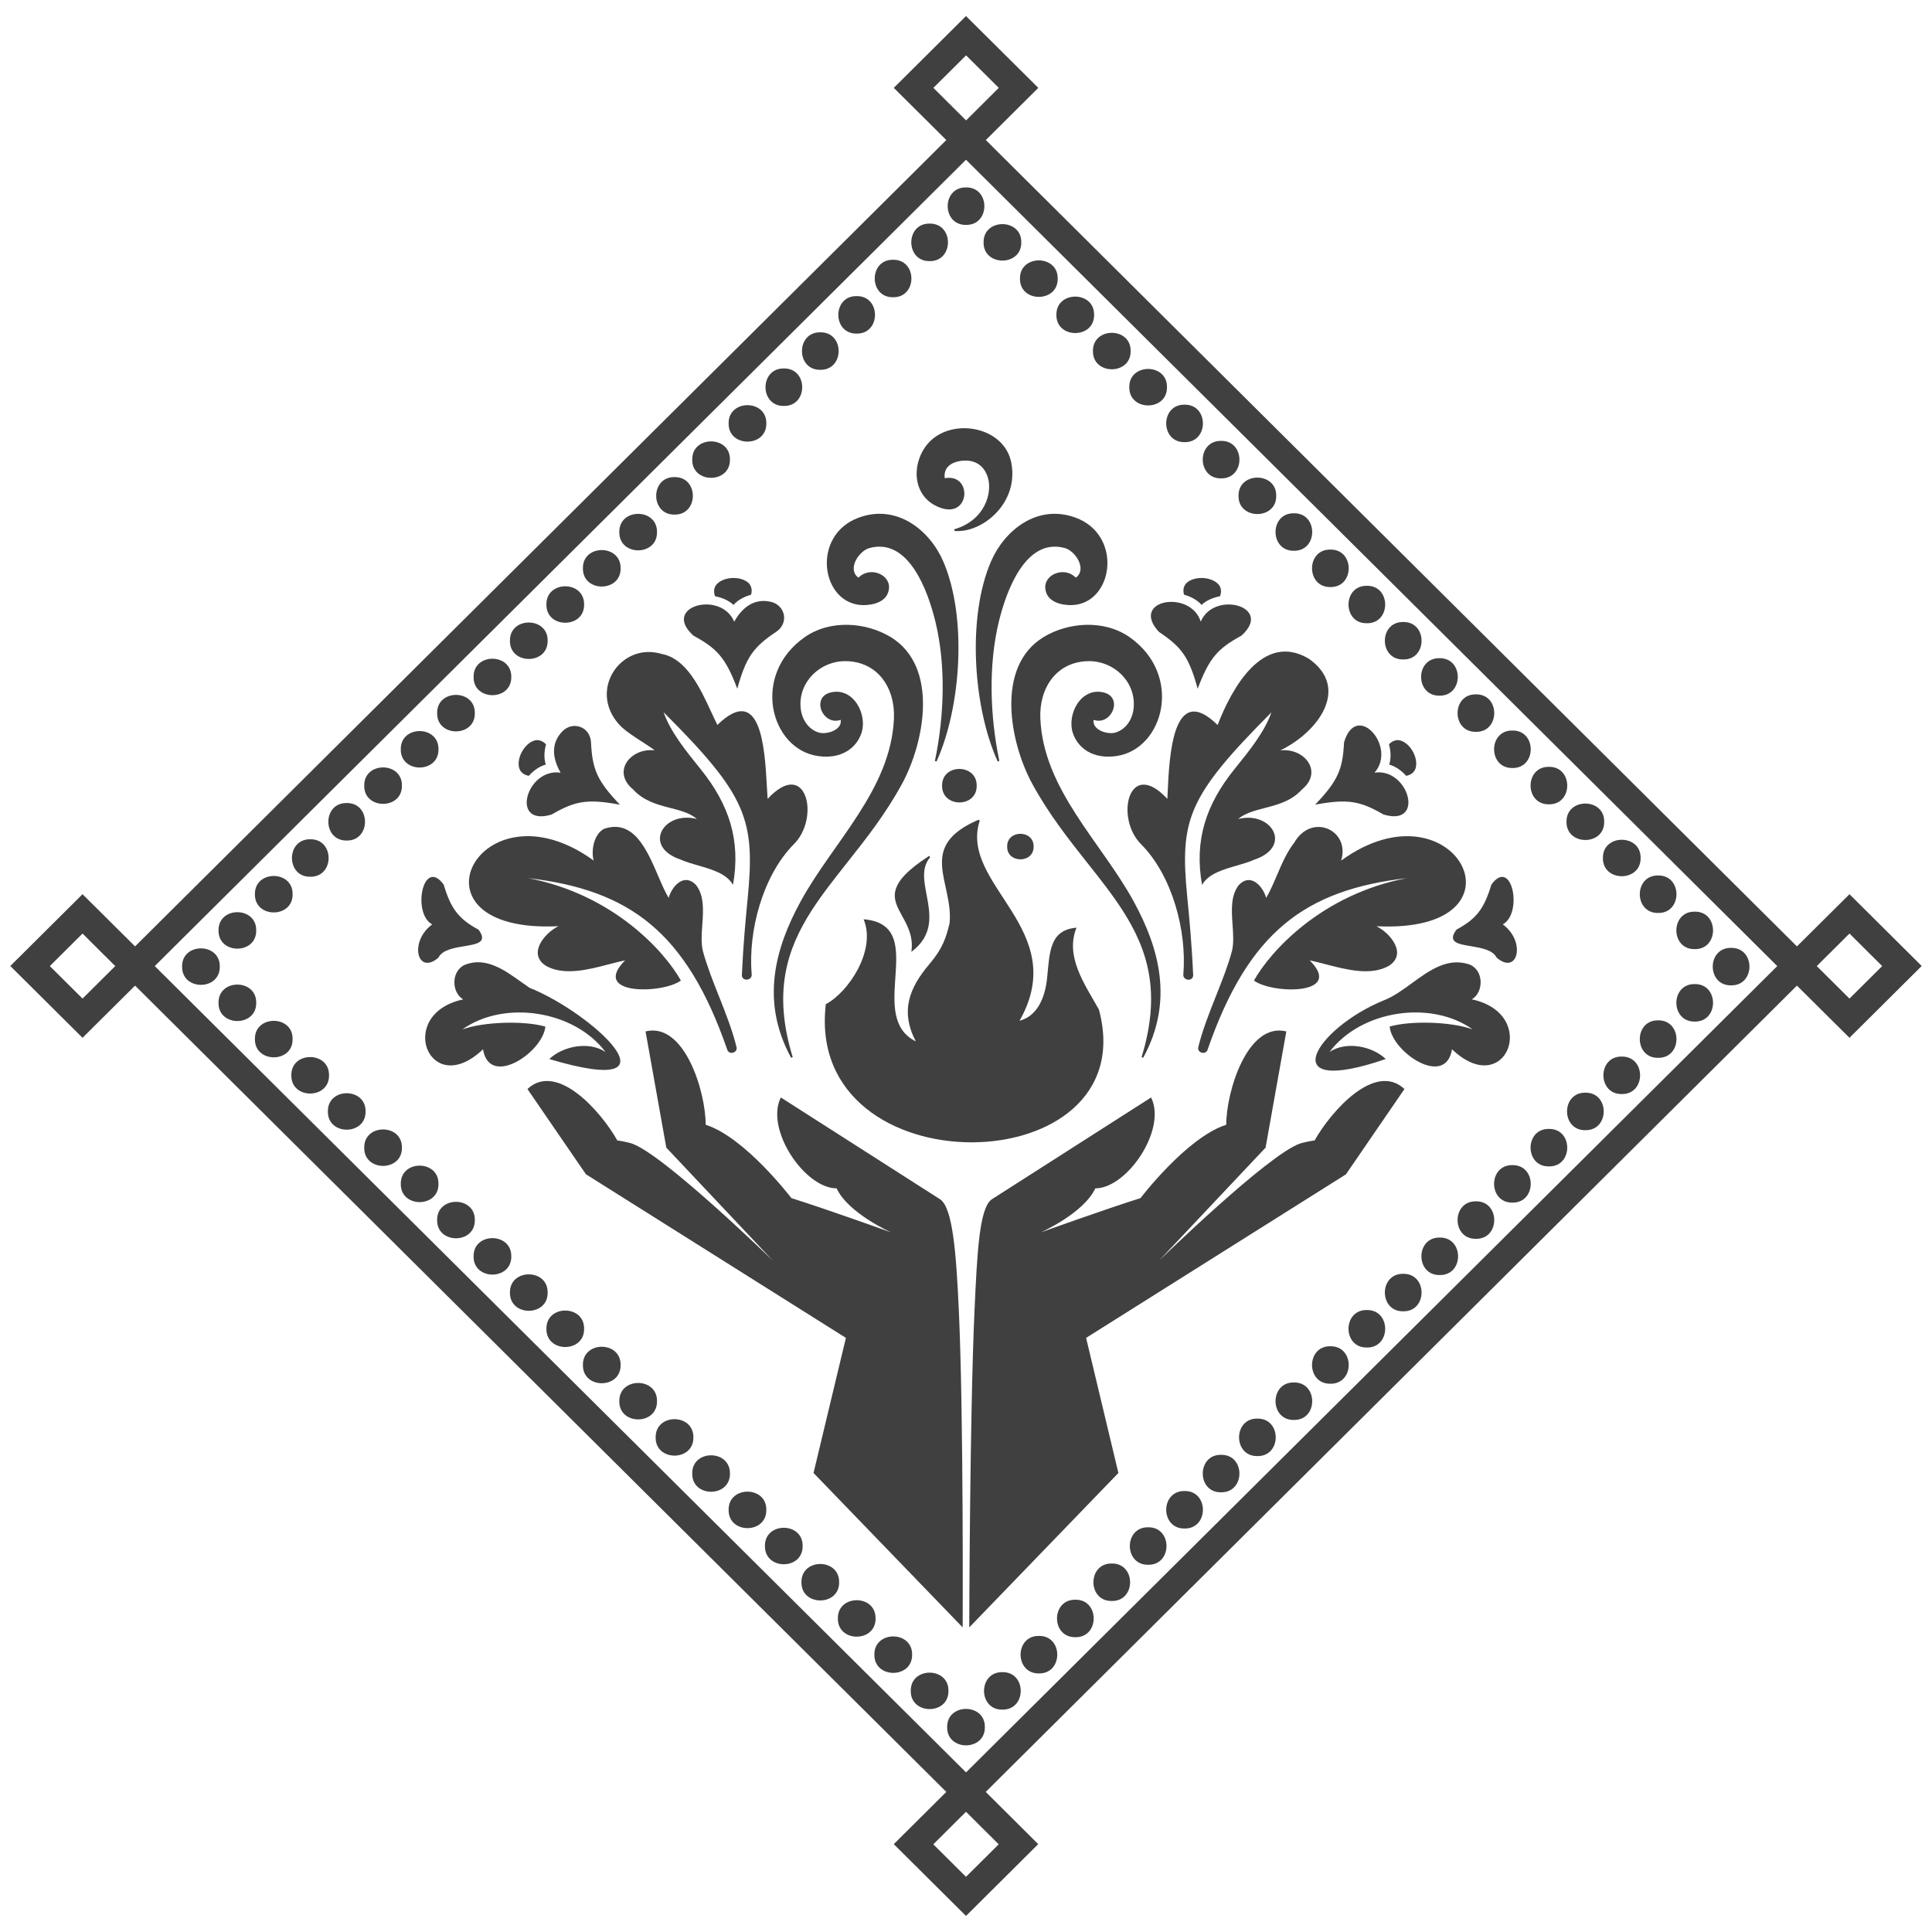
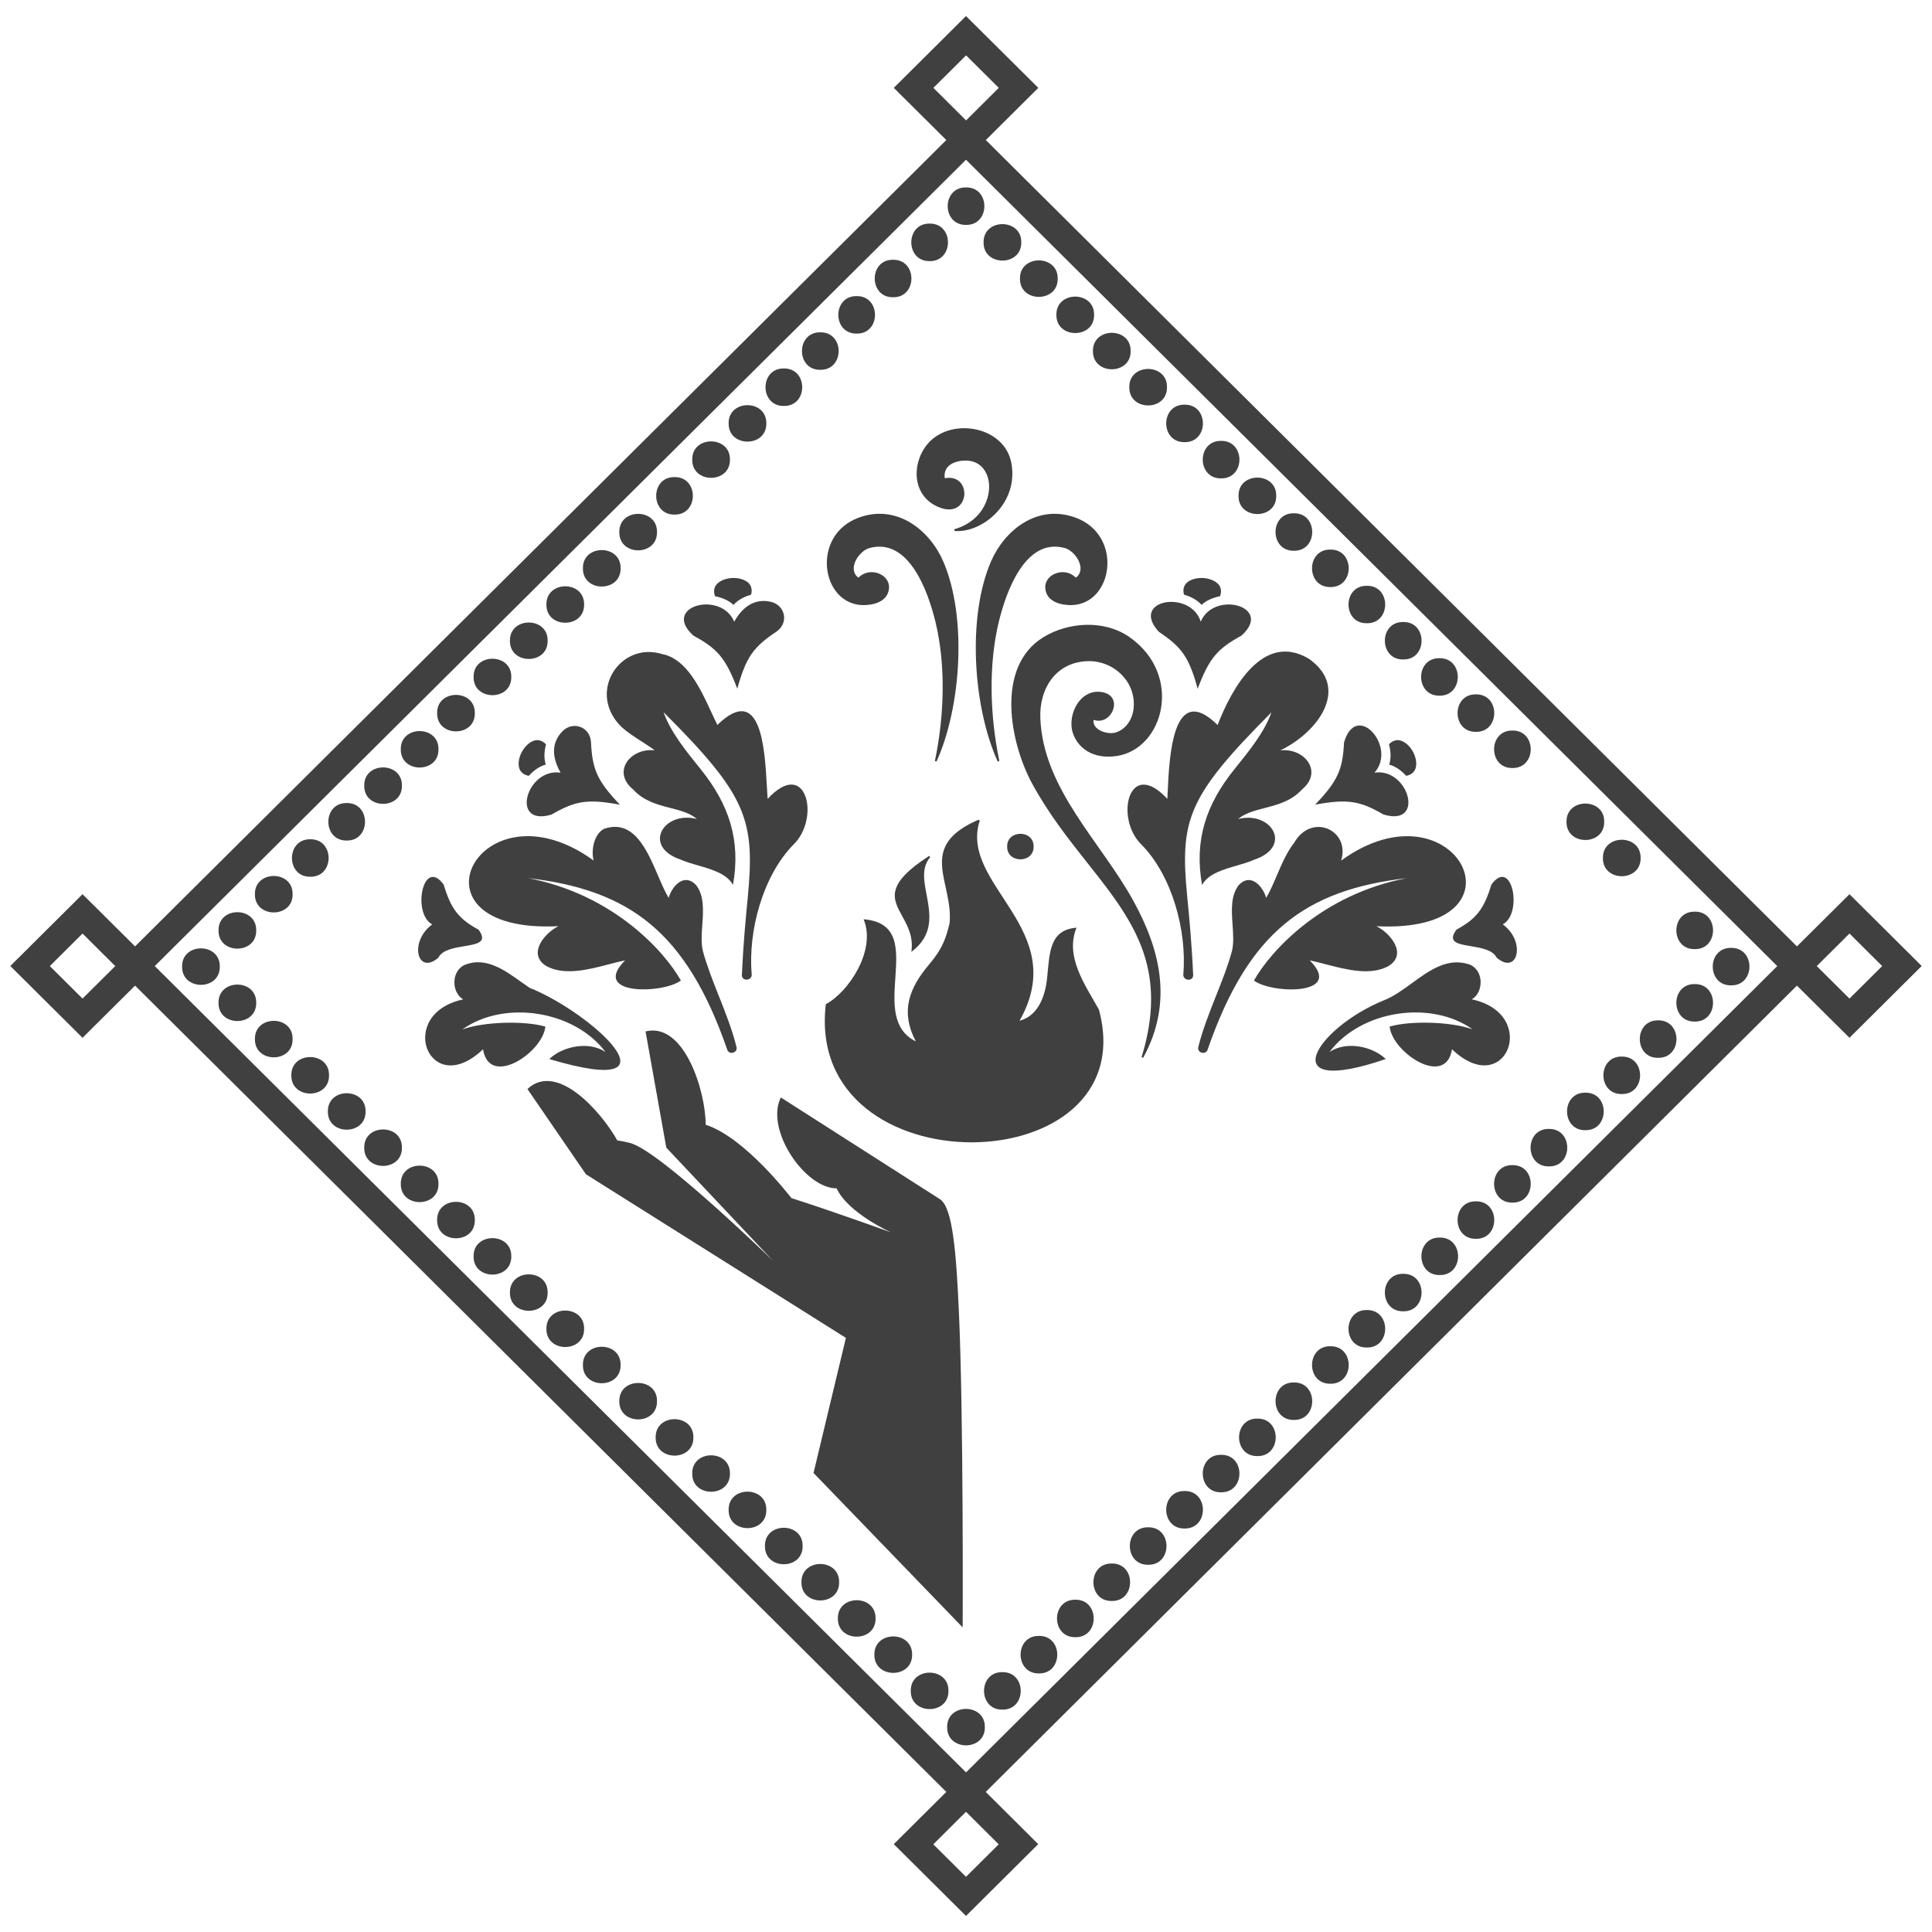
<svg xmlns="http://www.w3.org/2000/svg" xml:space="preserve" width="4.572mm" height="4.572mm" version="1.1" style="shape-rendering:geometricPrecision; text-rendering:geometricPrecision; image-rendering:optimizeQuality; fill-rule:evenodd; clip-rule:evenodd" viewBox="0 0 457.18 457.18">
  <defs>
    <style type="text/css"> .fil1 {fill:#404040} .fil0 {fill:#404040;fill-rule:nonzero} </style>
  </defs>
  <g id="Слой_x0020_1">
    <g id="_2539380837984">
      <path class="fil0" d="M228.6 44.35c-5.79,-0.08 -5.79,8.95 0,8.87 5.78,0.08 5.78,-8.95 0,-8.87z" />
      <path class="fil0" d="M219.98 52.91c-5.78,-0.08 -5.78,8.96 0,8.88 5.79,0.08 5.79,-8.96 0,-8.88z" />
      <path class="fil0" d="M232.75 57.35c-0.08,-5.75 9,-5.75 8.92,0 0.08,5.75 -9,5.75 -8.92,0z" />
      <path class="fil0" d="M211.33 61.47c-5.78,-0.08 -5.78,8.95 0,8.87 5.79,0.08 5.79,-8.95 0,-8.87z" />
      <path class="fil0" d="M241.36 65.93c-0.08,-5.75 9.01,-5.75 8.93,0 0.08,5.76 -9.01,5.76 -8.93,0z" />
      <path class="fil0" d="M202.72 70.07c-5.79,-0.08 -5.79,8.95 0,8.87 5.78,0.08 5.78,-8.95 0,-8.87z" />
      <path class="fil0" d="M249.98 74.5c-0.08,-5.75 9,-5.75 8.92,0 0.08,5.75 -9,5.75 -8.92,0z" />
      <path class="fil0" d="M194.11 78.64c-5.78,-0.08 -5.78,8.95 0,8.87 5.79,0.08 5.79,-8.95 0,-8.87z" />
      <path class="fil0" d="M258.63 83.07c-0.08,-5.75 9,-5.75 8.92,0 0.08,5.75 -9,5.75 -8.92,0z" />
      <path class="fil0" d="M185.49 87.19c-5.79,-0.08 -5.79,8.95 0,8.87 5.79,0.08 5.79,-8.95 0,-8.87z" />
      <path class="fil0" d="M267.23 91.62c-0.08,-5.75 9,-5.75 8.92,0 0.08,5.76 -9,5.76 -8.92,0z" />
      <path class="fil0" d="M280.31 95.76c-5.79,-0.08 -5.79,8.95 0,8.87 5.79,0.08 5.79,-8.95 0,-8.87z" />
      <path class="fil0" d="M172.42 100.19c-0.08,-5.75 9,-5.75 8.92,0 0.08,5.75 -9,5.75 -8.92,0z" />
      <path class="fil0" d="M163.81 108.76c-0.09,-5.75 9,-5.75 8.92,0 0.08,5.75 -9.01,5.75 -8.92,0z" />
      <path class="fil0" d="M288.95 104.33c-5.78,-0.08 -5.78,8.95 0,8.87 5.79,0.08 5.79,-8.95 0,-8.87z" />
      <path class="fil0" d="M293.08 117.33c-0.08,-5.75 9,-5.75 8.92,0 0.08,5.75 -9,5.75 -8.92,0z" />
      <path class="fil0" d="M159.62 112.9c-5.79,-0.09 -5.79,8.95 0,8.87 5.78,0.08 5.78,-8.96 0,-8.87z" />
      <path class="fil0" d="M146.55 125.91c-0.08,-5.75 9,-5.75 8.92,0 0.08,5.76 -9,5.76 -8.92,0z" />
      <path class="fil0" d="M306.18 121.46c-5.79,-0.08 -5.79,8.95 0,8.87 5.78,0.08 5.78,-8.95 0,-8.87z" />
      <path class="fil0" d="M137.94 134.48c-0.09,-5.75 9,-5.75 8.92,0 0.08,5.75 -9.01,5.75 -8.92,0z" />
      <path class="fil0" d="M314.81 130.05c-5.78,-0.09 -5.78,8.95 0,8.87 5.79,0.08 5.79,-8.96 0,-8.87z" />
      <path class="fil0" d="M129.3 143.05c-0.08,-5.75 9,-5.75 8.92,0 0.08,5.75 -9,5.75 -8.92,0z" />
      <path class="fil0" d="M323.44 138.62c-5.78,-0.08 -5.78,8.95 0,8.86 5.79,0.09 5.79,-8.94 0,-8.86z" />
      <path class="fil0" d="M120.67 151.62c-0.08,-5.75 9.01,-5.75 8.92,0 0.09,5.75 -9,5.75 -8.92,0z" />
      <path class="fil0" d="M332.05 147.19c-5.79,-0.09 -5.79,8.95 0,8.86 5.79,0.09 5.79,-8.95 0,-8.86z" />
      <path class="fil0" d="M156.58 154.75c5.86,1.06 9.16,8.17 11.76,13.81 0.5,1.06 0.96,2.07 1.42,2.98 10.33,-10.02 11.2,5.54 11.7,14.39 0.03,0.65 0.07,1.27 0.11,1.84 0.01,0.19 0.02,0.38 0.03,0.56 0.02,0.25 0.04,0.48 0.06,0.71 9.21,-9.97 12.53,4.65 6.09,10.83 -7.23,7.39 -10.74,20.33 -9.88,30.68 0.18,1.46 -2.2,1.8 -2.32,0.26 0.34,-7.51 0.9,-13.31 1.36,-18.03 1.83,-18.84 -0.06,-24.45 -19.88,-44.24 1.64,4.65 5.18,9.03 8.75,13.45 6.77,8.39 9.55,16.88 7.67,27.4 -1.46,-2.63 -4.98,-3.65 -8.28,-4.6 -1.45,-0.42 -2.86,-0.83 -4.03,-1.35 -9.27,-3.08 -4.15,-11.67 3.77,-9.64 -1.65,-1.41 -3.89,-1.99 -6.26,-2.6 -3.06,-0.79 -6.33,-1.64 -8.83,-4.39 -5.16,-4.23 -0.55,-9.92 5.11,-9.25 -0.86,-0.66 -1.9,-1.33 -2.99,-2.03 -1.97,-1.27 -4.07,-2.62 -5.42,-4.07 -7.42,-8.2 0.46,-19.62 10.06,-16.71z" />
      <path class="fil0" d="M288.13 171.56c3.34,-8.67 10.76,-22.18 21.62,-15.66 9.86,6.97 2.1,17.4 -6.79,21.67 5.67,-0.67 10.27,5.02 5.12,9.26 -2.51,2.75 -5.77,3.59 -8.83,4.38 -2.37,0.62 -4.61,1.2 -6.27,2.6 7.93,-2.02 13.04,6.56 3.77,9.64 -1.16,0.53 -2.58,0.94 -4.03,1.36 -3.3,0.95 -6.82,1.97 -8.27,4.6 -1.88,-10.52 0.9,-19 7.66,-27.39 3.57,-4.42 7.12,-8.81 8.76,-13.46 -19.82,19.93 -21.73,25.28 -19.92,43.75 0.47,4.79 1.05,10.73 1.4,18.52 -0.12,1.54 -2.49,1.2 -2.33,-0.26 0.86,-10.35 -2.64,-23.29 -9.88,-30.68 -6.43,-6.18 -3.11,-20.8 6.1,-10.84 0.02,-0.51 0.05,-1.08 0.08,-1.71 0.39,-8.46 1.21,-26.19 11.81,-15.78z" />
      <path class="fil0" d="M112.07 160.19c-0.09,-5.75 9,-5.75 8.92,0 0.08,5.75 -9.01,5.75 -8.92,0z" />
      <path class="fil0" d="M340.63 155.75c-5.79,-0.08 -5.79,8.95 0,8.87 5.78,0.08 5.78,-8.95 0,-8.87z" />
      <path class="fil0" d="M103.44 168.75c-0.08,-5.75 9.01,-5.75 8.92,0 0.09,5.76 -9,5.76 -8.92,0z" />
      <path class="fil0" d="M349.25 164.31c-5.78,-0.08 -5.78,8.95 0,8.87 5.79,0.08 5.79,-8.95 0,-8.87z" />
      <path class="fil0" d="M94.84 177.31c-0.08,-5.75 9,-5.75 8.92,0 0.08,5.75 -9,5.75 -8.92,0z" />
      <path class="fil0" d="M357.89 172.87c-5.78,-0.08 -5.78,8.95 0,8.87 5.78,0.08 5.78,-8.95 0,-8.87z" />
      <path class="fil0" d="M86.19 185.91c-0.08,-5.75 9,-5.75 8.92,0 0.08,5.75 -9,5.75 -8.92,0z" />
-       <path class="fil0" d="M366.53 181.46c-5.79,-0.08 -5.79,8.95 0,8.87 5.78,0.08 5.78,-8.95 0,-8.87z" />
-       <path class="fil0" d="M222.93 185.92c-0.08,-5.28 8.25,-5.28 8.19,0 0.08,5.29 -8.25,5.29 -8.19,0z" />
      <path class="fil0" d="M82.04 190.03c-5.79,-0.09 -5.79,8.95 0,8.87 5.78,0.08 5.78,-8.96 0,-8.87z" />
      <path class="fil0" d="M370.69 194.46c-0.08,-5.75 9.01,-5.75 8.92,0 0.09,5.75 -9,5.75 -8.92,0z" />
      <path class="fil0" d="M231.56 193.98l-0.02 -0.03 0.3 0.25c-4.95,15.25 21.72,25.64 9.42,47.35 4.16,-1.11 6.04,-5.34 6.53,-10.18 0.6,-5.85 0.5,-11.34 6.95,-11.84 -2.77,6.83 1.96,13.41 5.3,19.36 11.16,41.38 -69.84,42.85 -64.62,-1.27 5.25,-2.74 12.02,-12.68 8.94,-20.09 8.41,0.69 7.97,7.09 7.51,13.84 -0.41,5.98 -0.84,12.24 4.84,15.06 -3.77,-7.25 -1.47,-12.74 3.22,-18.29 3.16,-3.73 3.92,-6.18 4.78,-9.68 0.93,-9.73 -7.96,-18.13 6.85,-24.48z" />
      <path class="fil0" d="M143.07 196.09c6.9,-2.28 10.05,5.06 12.68,11.2 0.85,1.97 1.64,3.81 2.48,5.18 0.83,-2.94 3.77,-5.98 6.5,-3.02 1.94,2.54 1.7,6 1.46,9.39 -0.16,2.18 -0.31,4.33 0.13,6.18 0.92,3.44 2.34,7.02 3.77,10.65l0.02 0.03c1.59,4.03 3.21,8.11 4.17,12.07 0.37,1.37 -1.81,1.96 -2.2,0.59 -9.67,-27.91 -23.16,-37.77 -47.12,-40.57 20.29,3.89 32.39,17.48 36.16,24.24 -4.32,3.2 -21.47,3.52 -13.2,-4.78 -1.2,0.24 -2.48,0.58 -3.83,0.93 -4.93,1.29 -10.58,2.76 -14.87,0.39 -4.5,-2.86 -0.31,-7.84 2.93,-9.4 -37.75,1.87 -18.78,-35.21 8.34,-15.53 -0.64,-2.11 -0.07,-6.3 2.56,-7.57l0.02 0.02z" />
      <path class="fil0" d="M306.3 199.35c4.1,-7.07 13.24,-2.94 11.08,4.23l-0.02 -0.02 0 0.09c27.12,-19.69 46.08,17.39 8.34,15.53 3.24,1.56 7.43,6.54 2.93,9.39 -4.3,2.38 -9.93,0.9 -14.88,-0.38 -1.34,-0.35 -2.63,-0.69 -3.82,-0.93 8.27,8.3 -8.88,7.98 -13.2,4.78 3.77,-6.77 15.87,-20.36 36.16,-24.24 -23.96,2.79 -37.45,12.65 -47.12,40.56 -0.39,1.38 -2.57,0.79 -2.21,-0.59 0.97,-3.97 2.59,-8.06 4.19,-12.1 1.44,-3.62 2.86,-7.2 3.78,-10.64 0.44,-1.85 0.29,-4.01 0.14,-6.19 -0.24,-3.39 -0.48,-6.85 1.45,-9.38 2.73,-2.96 5.66,0.08 6.5,3.01 0.96,-1.63 1.74,-3.47 2.54,-5.33 1.17,-2.74 2.36,-5.52 4.14,-7.79z" />
      <path class="fil0" d="M238.33 200.33c-0.06,-4.03 6.32,-4.03 6.26,0 0.06,4.03 -6.32,4.03 -6.26,0z" />
      <path class="fil0" d="M73.42 198.6c-5.78,-0.08 -5.78,8.95 0,8.87 5.79,0.08 5.79,-8.95 0,-8.87z" />
      <path class="fil0" d="M379.31 203.03c-0.09,-5.75 9,-5.75 8.92,0 0.08,5.75 -9.01,5.75 -8.92,0z" />
      <path class="fil0" d="M213.5 216.8c-2.28,-4.15 -4.11,-7.5 6.4,-14.28l0.2 0.35c-2.06,2.4 -1.47,5.54 -0.83,8.9 0.85,4.53 1.77,9.45 -3.61,13.48 0.53,-3.56 -0.88,-6.13 -2.16,-8.45z" />
      <path class="fil0" d="M60.32 211.6c-0.08,-5.75 9.01,-5.75 8.92,0 0.09,5.75 -9,5.75 -8.92,0z" />
-       <path class="fil0" d="M392.37 207.17c-5.78,-0.08 -5.78,8.95 0,8.87 5.79,0.08 5.79,-8.95 0,-8.87z" />
      <path class="fil0" d="M51.71 220.17c-0.08,-5.75 9,-5.75 8.92,0 0.08,5.75 -9,5.75 -8.92,0z" />
      <path class="fil0" d="M401.03 215.73c-5.79,-0.08 -5.79,8.95 0,8.87 5.78,0.08 5.78,-8.95 0,-8.87z" />
      <path class="fil0" d="M43.09 228.73c-0.08,-5.75 9,-5.75 8.92,0 0.08,5.76 -9,5.76 -8.92,0z" />
      <path class="fil0" d="M409.64 224.3c-5.79,-0.08 -5.79,8.95 0,8.87 5.79,0.08 5.79,-8.95 0,-8.87z" />
      <path class="fil0" d="M125.32 233.76c14.63,5.79 37.47,26.63 4.67,16.85 3.14,-3.04 9.39,-4.32 13.3,-1.66 -7.43,-9.91 -24.02,-12.38 -33.88,-5.35 5.12,-1.86 14.71,-2.1 19.64,-0.67 -0.57,6.1 -13.26,14.6 -14.75,5.37 -12.75,12.17 -20.86,-8.36 -4.68,-11.81 -2.92,-1.68 -2.9,-7.1 0.75,-8.32 4.77,-1.66 9.05,1.4 12.95,4.19 0.68,0.48 1.35,0.96 2,1.4z" />
      <path class="fil0" d="M334.14 232.63c4.14,-3.01 8.32,-6.05 13.39,-4.47 3.64,1.21 3.66,6.64 0.75,8.32 16.18,3.45 8.07,23.98 -4.69,11.81 -1.48,9.23 -14.17,0.73 -14.75,-5.37 4.93,-1.43 14.53,-1.19 19.64,0.67 -9.86,-7.03 -26.44,-4.55 -33.87,5.35 3.93,-2.66 10.16,-1.38 13.3,1.66 -26.95,9.27 -16.65,-7.29 -0.39,-13.91 2.28,-0.89 4.44,-2.47 6.62,-4.06z" />
      <path class="fil0" d="M51.71 237.3c-0.08,-5.75 9,-5.75 8.92,0 0.08,5.75 -9,5.75 -8.92,0z" />
      <path class="fil0" d="M401.03 232.87c-5.79,-0.08 -5.79,8.95 0,8.87 5.78,0.08 5.78,-8.95 0,-8.87z" />
      <path class="fil0" d="M60.32 245.88c-0.08,-5.75 9.01,-5.75 8.92,0 0.09,5.76 -9,5.76 -8.92,0z" />
      <path class="fil0" d="M392.37 241.45c-5.78,-0.08 -5.78,8.96 0,8.87 5.79,0.09 5.79,-8.95 0,-8.87z" />
      <path class="fil0" d="M68.94 254.45c-0.09,-5.75 9,-5.75 8.92,0 0.08,5.76 -9.01,5.76 -8.92,0z" />
      <path class="fil0" d="M383.76 250.02c-5.78,-0.08 -5.78,8.95 0,8.87 5.79,0.08 5.79,-8.95 0,-8.87z" />
      <path class="fil0" d="M77.59 263.01c-0.09,-5.75 9,-5.75 8.92,0 0.08,5.75 -9.01,5.75 -8.92,0z" />
      <path class="fil0" d="M375.16 258.57c-5.79,-0.08 -5.79,8.95 0,8.87 5.78,0.08 5.78,-8.95 0,-8.87z" />
      <path class="fil0" d="M86.19 271.58c-0.08,-5.75 9,-5.75 8.92,0 0.08,5.75 -9,5.75 -8.92,0z" />
      <path class="fil0" d="M366.53 267.14c-5.79,-0.08 -5.79,8.96 0,8.87 5.78,0.09 5.78,-8.95 0,-8.87z" />
      <path class="fil0" d="M94.84 280.15c-0.08,-5.76 9,-5.76 8.92,0 0.08,5.75 -9,5.75 -8.92,0z" />
      <path class="fil0" d="M357.89 275.71c-5.78,-0.08 -5.78,8.95 0,8.87 5.78,0.08 5.78,-8.95 0,-8.87z" />
      <path class="fil0" d="M103.44 288.71c-0.08,-5.75 9.01,-5.75 8.92,0 0.09,5.75 -9,5.75 -8.92,0z" />
      <path class="fil0" d="M349.25 284.28c-5.78,-0.08 -5.78,8.95 0,8.87 5.79,0.08 5.79,-8.95 0,-8.87z" />
      <path class="fil0" d="M112.07 297.3c-0.09,-5.75 9,-5.75 8.92,0 0.08,5.75 -9.01,5.75 -8.92,0z" />
      <path class="fil0" d="M340.69 292.85c-5.78,-0.08 -5.78,8.95 0,8.87 5.79,0.08 5.79,-8.95 0,-8.87z" />
      <path class="fil0" d="M120.67 305.87c-0.08,-5.75 9.01,-5.75 8.92,0 0.09,5.75 -9,5.75 -8.92,0z" />
      <path class="fil0" d="M332.05 301.43c-5.79,-0.08 -5.79,8.95 0,8.87 5.79,0.08 5.79,-8.95 0,-8.87z" />
      <path class="fil0" d="M129.3 314.44c-0.08,-5.76 9,-5.76 8.92,0 0.08,5.75 -9,5.75 -8.92,0z" />
      <path class="fil0" d="M323.44 310c-5.78,-0.08 -5.78,8.95 0,8.87 5.79,0.08 5.79,-8.95 0,-8.87z" />
      <path class="fil0" d="M137.94 323.01c-0.09,-5.76 9,-5.76 8.92,0 0.08,5.75 -9.01,5.75 -8.92,0z" />
      <path class="fil0" d="M314.81 318.57c-5.78,-0.08 -5.78,8.95 0,8.87 5.79,0.08 5.79,-8.95 0,-8.87z" />
      <path class="fil0" d="M146.55 331.57c-0.08,-5.75 9,-5.75 8.92,0 0.08,5.75 -9,5.75 -8.92,0z" />
      <path class="fil0" d="M306.18 327.14c-5.79,-0.08 -5.79,8.95 0,8.87 5.78,0.08 5.78,-8.95 0,-8.87z" />
      <path class="fil0" d="M155.15 340.14c-0.08,-5.75 9.01,-5.75 8.93,0 0.08,5.75 -9.01,5.75 -8.93,0z" />
      <path class="fil0" d="M297.54 335.69c-5.78,-0.08 -5.78,8.95 0,8.87 5.79,0.08 5.79,-8.95 0,-8.87z" />
      <path class="fil0" d="M163.81 348.69c-0.09,-5.75 9,-5.75 8.92,0 0.08,5.75 -9.01,5.75 -8.92,0z" />
      <path class="fil0" d="M288.95 344.26c-5.78,-0.08 -5.78,8.95 0,8.87 5.79,0.08 5.79,-8.95 0,-8.87z" />
      <path class="fil0" d="M172.42 357.29c-0.08,-5.75 9,-5.75 8.92,0 0.08,5.76 -9,5.76 -8.92,0z" />
      <path class="fil0" d="M280.31 352.83c-5.79,-0.08 -5.79,8.95 0,8.87 5.79,0.08 5.79,-8.95 0,-8.87z" />
      <path class="fil0" d="M181.01 365.84c-0.08,-5.75 9.01,-5.75 8.92,0 0.09,5.76 -9,5.76 -8.92,0z" />
      <path class="fil0" d="M271.7 361.41c-5.79,-0.08 -5.79,8.95 0,8.87 5.78,0.08 5.78,-8.95 0,-8.87z" />
      <path class="fil0" d="M189.65 374.41c-0.08,-5.75 9,-5.75 8.92,0 0.08,5.75 -9,5.75 -8.92,0z" />
      <path class="fil0" d="M263.08 369.98c-5.78,-0.08 -5.78,8.95 0,8.87 5.79,0.08 5.79,-8.95 0,-8.87z" />
      <path class="fil0" d="M198.27 382.98c-0.08,-5.75 9,-5.75 8.92,0 0.08,5.75 -9,5.75 -8.92,0z" />
      <path class="fil0" d="M254.47 378.55c-5.79,-0.08 -5.79,8.95 0,8.87 5.78,0.08 5.78,-8.95 0,-8.87z" />
      <path class="fil0" d="M206.91 391.55c-0.08,-5.75 9.01,-5.75 8.93,0 0.08,5.75 -9.01,5.75 -8.93,0z" />
      <path class="fil0" d="M245.85 387.12c-5.79,-0.09 -5.79,8.95 0,8.87 5.78,0.08 5.78,-8.96 0,-8.87z" />
      <path class="fil0" d="M215.52 400.12c-0.08,-5.75 9,-5.75 8.92,0 0.08,5.75 -9,5.75 -8.92,0z" />
      <path class="fil0" d="M237.2 395.69c-5.79,-0.08 -5.79,8.95 0,8.87 5.79,0.08 5.79,-8.95 0,-8.87z" />
      <path class="fil0" d="M224.13 408.7c-0.08,-5.75 9.01,-5.75 8.92,0 0.09,5.75 -9,5.75 -8.92,0z" />
      <path class="fil0" d="M200.17 316.59l-61.46 -38.68 -0.02 0.02 -13.88 -20.23c6.95,-6.5 17.34,5.2 21.27,12.17 1.08,0.14 2.22,0.38 3.4,0.71l-0.02 0c7.54,2.51 33.41,27.72 33.41,27.72l-25.2 -26.73 -4.91 -27.5c9.17,-2.27 14.23,14.17 14.23,22.09 9.32,2.96 20.28,17.36 20.28,17.36 8.17,2.55 23.63,8.12 23.63,8.12 0,0 -10.14,-4.48 -12.93,-10.43 -7.52,0 -16.97,-13.93 -13.2,-21.51l37.73 24.12c2.94,2.05 3.77,12.62 4.39,26.19 1.15,25.02 0.91,75.09 0.91,75.09l-35.29 -36.54 7.66 -31.97z" />
-       <path class="fil0" d="M318.47 277.91l-61.46 38.68 7.64 31.97 -35.29 36.54c0,0 0.11,-50.1 1.25,-75.09 0.62,-13.57 1.13,-24.11 4.05,-26.19l37.73 -24.12c3.77,7.58 -5.69,21.51 -13.2,21.51 -2.79,5.95 -12.94,10.43 -12.94,10.43 0,0 15.46,-5.57 23.63,-8.12 0,0 10.96,-14.4 20.29,-17.36 0,-7.92 5.06,-24.36 14.22,-22.09l-4.91 27.5 -25.2 26.73c0,0 25.88,-25.21 33.41,-27.72l-0.02 0c1.18,-0.33 2.32,-0.57 3.41,-0.71 3.93,-6.97 14.32,-18.67 21.26,-12.17l-13.87 20.23 0 -0.02z" />
      <path class="fil0" d="M325.25 182.84c5.44,-6.06 -4.3,-17.12 -7.2,-7.17 -0.32,6.33 -1.38,9.03 -6.84,14.74 7.8,-1.44 10.66,-0.85 16.18,2.33 9.96,3 5.95,-11.14 -2.14,-9.9z" />
      <path class="fil0" d="M344.69 219.94c-2.28,3.02 0.27,3.44 3.33,3.95 2.44,0.41 5.21,0.87 6.15,2.73 4.99,4.28 7.01,-3.81 1.44,-7.88 4.85,-2.61 2.16,-16.07 -2.7,-9.41 -1.76,5.91 -3.67,8.14 -8.22,10.63l0 -0.02z" />
      <path class="fil0" d="M284.14 147.1c-2.45,-7.73 -16.93,-5.15 -9.89,2.43 5.29,3.55 7.09,5.84 9.16,13.45 2.78,-7.37 4.77,-9.5 10.35,-12.56 7.71,-6.91 -6.5,-10.8 -9.62,-3.32z" />
      <path class="fil0" d="M113.2 219.95c2.29,3.02 -0.25,3.44 -3.32,3.95 -2.44,0.4 -5.21,0.86 -6.15,2.73 -4.99,4.27 -7.01,-3.81 -1.45,-7.88 -4.85,-2.61 -2.16,-16.06 2.71,-9.42 1.75,5.92 3.67,8.14 8.19,10.64l0.02 -0.02z" />
      <path class="fil0" d="M133.11 173.03c-2.79,2.83 -2.42,6.39 -0.45,9.82 -8.09,-1.24 -12.08,12.9 -2.14,9.9 5.52,-3.18 8.37,-3.79 16.18,-2.33 -5.46,-5.71 -6.52,-8.4 -6.85,-14.74 -0.18,-3.77 -4.32,-5.11 -6.74,-2.65z" />
      <path class="fil0" d="M182.44 142.42c-3.89,-0.91 -6.77,1.23 -8.7,4.7 -3.12,-7.51 -17.36,-3.63 -9.64,3.3 5.6,3.06 7.58,5.18 10.37,12.55 2.1,-7.59 3.89,-9.9 9.17,-13.44 3.16,-2.11 2.16,-6.32 -1.2,-7.11z" />
      <path class="fil1" d="M228.59 3.8l17.11 16.99 -12.42 12.35 191.94 190.81 12.43 -12.35 17.09 16.99 -17.09 16.99 -12.43 -12.35 -191.96 190.8 12.42 12.36 -17.09 16.99 -17.09 -16.99 12.43 -12.36 -191.97 -190.8 -12.43 12.35 -17.09 -16.99 17.09 -16.99 12.43 12.35 191.97 -190.81 -12.43 -12.35 17.09 -16.99zm-7.72 16.99l7.74 7.7 7.74 -7.7 -7.74 -7.69 -7.74 7.69zm7.73 398.62l0.01 0.01 -0.02 0 0.01 -0.01zm-191.98 -190.8l191.98 190.8 191.96 -190.8 -191.97 -190.81 -191.97 190.81zm-24.83 0l7.74 7.69 7.74 -7.69 -7.74 -7.7 -7.74 7.7zm418.12 0l7.74 7.69 7.74 -7.69 -7.74 -7.7 -7.74 7.7zm-209.06 207.82l7.74 7.69 7.74 -7.69 -7.74 -7.7 -7.74 7.7z" />
      <path class="fil0" d="M239.31 109.52c-1.65,-8.74 -14.4,-10.92 -19.85,-4.42 -1.9,2.27 -2.84,5.38 -2.47,8.25 0.38,2.88 2.07,5.52 5.44,6.77 7.22,2.7 7.74,-8.19 1.13,-6.96 -0.33,-2.45 1.4,-3.84 4.1,-4.13 2.7,-0.29 5.12,0.81 6.1,3.96 1.12,3.61 -0.68,10.16 -7.94,12.25l0.04 0.4c3.21,0.29 7.03,-1.32 9.81,-4.2 2.79,-2.88 4.57,-7.06 3.64,-11.92z" />
      <path class="fil0" d="M254.51 122.49c-9.12,-3.34 -16.86,3.09 -20,10.36 -5.7,13.18 -4.24,34.51 1.58,47.34l0.39 -0.12c-2.25,-10.77 -2.59,-22.78 -0.12,-32.96 1.67,-6.87 6.18,-19.98 15.6,-17.43 2.54,0.69 5.34,5.03 2.62,7.01 -1.32,-1.34 -3.15,-1.56 -4.64,-1.05 -1.52,0.52 -2.72,1.84 -2.59,3.54 0.25,3.33 3.89,4.01 6.01,4.01 5.06,0 8.19,-4.17 8.64,-8.8 0.45,-4.64 -1.78,-9.81 -7.49,-11.9z" />
      <path class="fil0" d="M267.29 150.77c-6,-4.2 -14.5,-3.57 -20.35,-0.01 -11.5,7.02 -7.94,25.05 -2.66,34.74 3.91,7.17 8.6,13.09 13.01,18.67l0.01 0.01c3.04,3.84 5.95,7.51 8.38,11.31 2.99,4.66 5.27,9.52 6.22,15.11 0.96,5.59 0.58,11.92 -1.76,19.55l0.38 0.16c7.28,-13.34 3.83,-25.89 -2.26,-37.02 -7.68,-14.04 -21.4,-26.49 -22.08,-43.33 -0.29,-7.18 3.84,-13.44 11.45,-13.51 5.95,-0.06 11.15,4.84 10.64,10.96 -0.23,2.79 -1.79,5.11 -4.21,5.91 -1.81,0.6 -5.64,-0.49 -5.28,-2.98 4.23,1.49 7.1,-5.26 2.46,-6.46 -5.4,-1.4 -8.9,5.16 -7.33,9.68 1.17,3.4 4.65,6.16 10.25,5.35 5.63,-0.8 9.6,-5.61 10.58,-11.31 0.98,-5.71 -1.05,-12.34 -7.45,-16.83z" />
      <path class="fil0" d="M203.21 122.49c9.11,-3.34 16.86,3.09 20,10.36 5.69,13.18 4.23,34.5 -1.59,47.34l-0.39 -0.12c2.26,-10.78 2.6,-22.78 0.12,-32.96 -1.67,-6.87 -6.17,-19.98 -15.6,-17.43 -2.53,0.69 -5.34,5.03 -2.62,7.01 1.32,-1.34 3.16,-1.56 4.64,-1.05 1.52,0.52 2.73,1.84 2.6,3.54 -0.25,3.33 -3.9,4.01 -6.02,4.01 -5.06,0 -8.19,-4.17 -8.64,-8.8 -0.44,-4.64 1.78,-9.81 7.5,-11.9z" />
-       <path class="fil0" d="M190.43 150.77c6,-4.2 14.51,-3.57 20.35,-0.01 11.51,7.02 7.94,25.05 2.66,34.74 -3.9,7.17 -8.59,13.09 -13.01,18.67l-0.01 0.01c-3.03,3.84 -5.94,7.51 -8.38,11.31 -2.98,4.66 -5.27,9.52 -6.22,15.11 -0.95,5.59 -0.58,11.92 1.76,19.55l-0.37 0.16c-7.28,-13.34 -3.83,-25.89 2.26,-37.02 7.67,-14.04 21.39,-26.49 22.07,-43.33 0.29,-7.18 -3.84,-13.44 -11.45,-13.51 -5.95,-0.06 -11.15,4.84 -10.64,10.96 0.24,2.79 1.79,5.11 4.21,5.91 1.81,0.6 5.65,-0.49 5.29,-2.98 -4.23,1.49 -7.1,-5.26 -2.46,-6.46 5.4,-1.4 8.9,5.16 7.33,9.68 -1.18,3.4 -4.66,6.16 -10.25,5.35 -5.63,-0.8 -9.61,-5.61 -10.59,-11.31 -0.97,-5.71 1.05,-12.34 7.45,-16.83z" />
      <path class="fil0" d="M173.57 143.15c-1.06,-1.01 -2.61,-1.73 -4.36,-2.05 -0.39,-1.03 -0.33,-2.13 0.48,-2.94 1.71,-1.71 5.44,-1.87 7.3,-0.33 0.88,0.74 1.04,1.83 0.74,2.9 -1.73,0.48 -3.2,1.32 -4.16,2.42z" />
      <path class="fil0" d="M284.34 143.14c-0.97,-1.09 -2.44,-1.94 -4.16,-2.42 -0.3,-1.06 -0.14,-2.16 0.74,-2.89 1.87,-1.54 5.59,-1.37 7.3,0.33 0.81,0.81 0.87,1.91 0.48,2.93 -1.76,0.34 -3.31,1.04 -4.36,2.05z" />
      <path class="fil0" d="M328.68 176.13c0.48,1.72 0.5,3.42 0.06,4.8 1.41,0.39 2.82,1.33 4.01,2.66 1.09,-0.2 2,-0.83 2.27,-1.93 0.58,-2.34 -1.19,-5.59 -3.48,-6.38 -1.08,-0.38 -2.1,0.05 -2.86,0.85z" />
      <path class="fil0" d="M125.13 183.59c1.19,-1.33 2.6,-2.28 4.02,-2.66 -0.45,-1.39 -0.41,-3.08 0.06,-4.79 -0.76,-0.81 -1.79,-1.24 -2.88,-0.86 -2.29,0.79 -4.07,4.05 -3.49,6.39 0.28,1.11 1.2,1.72 2.29,1.92z" />
    </g>
  </g>
</svg>